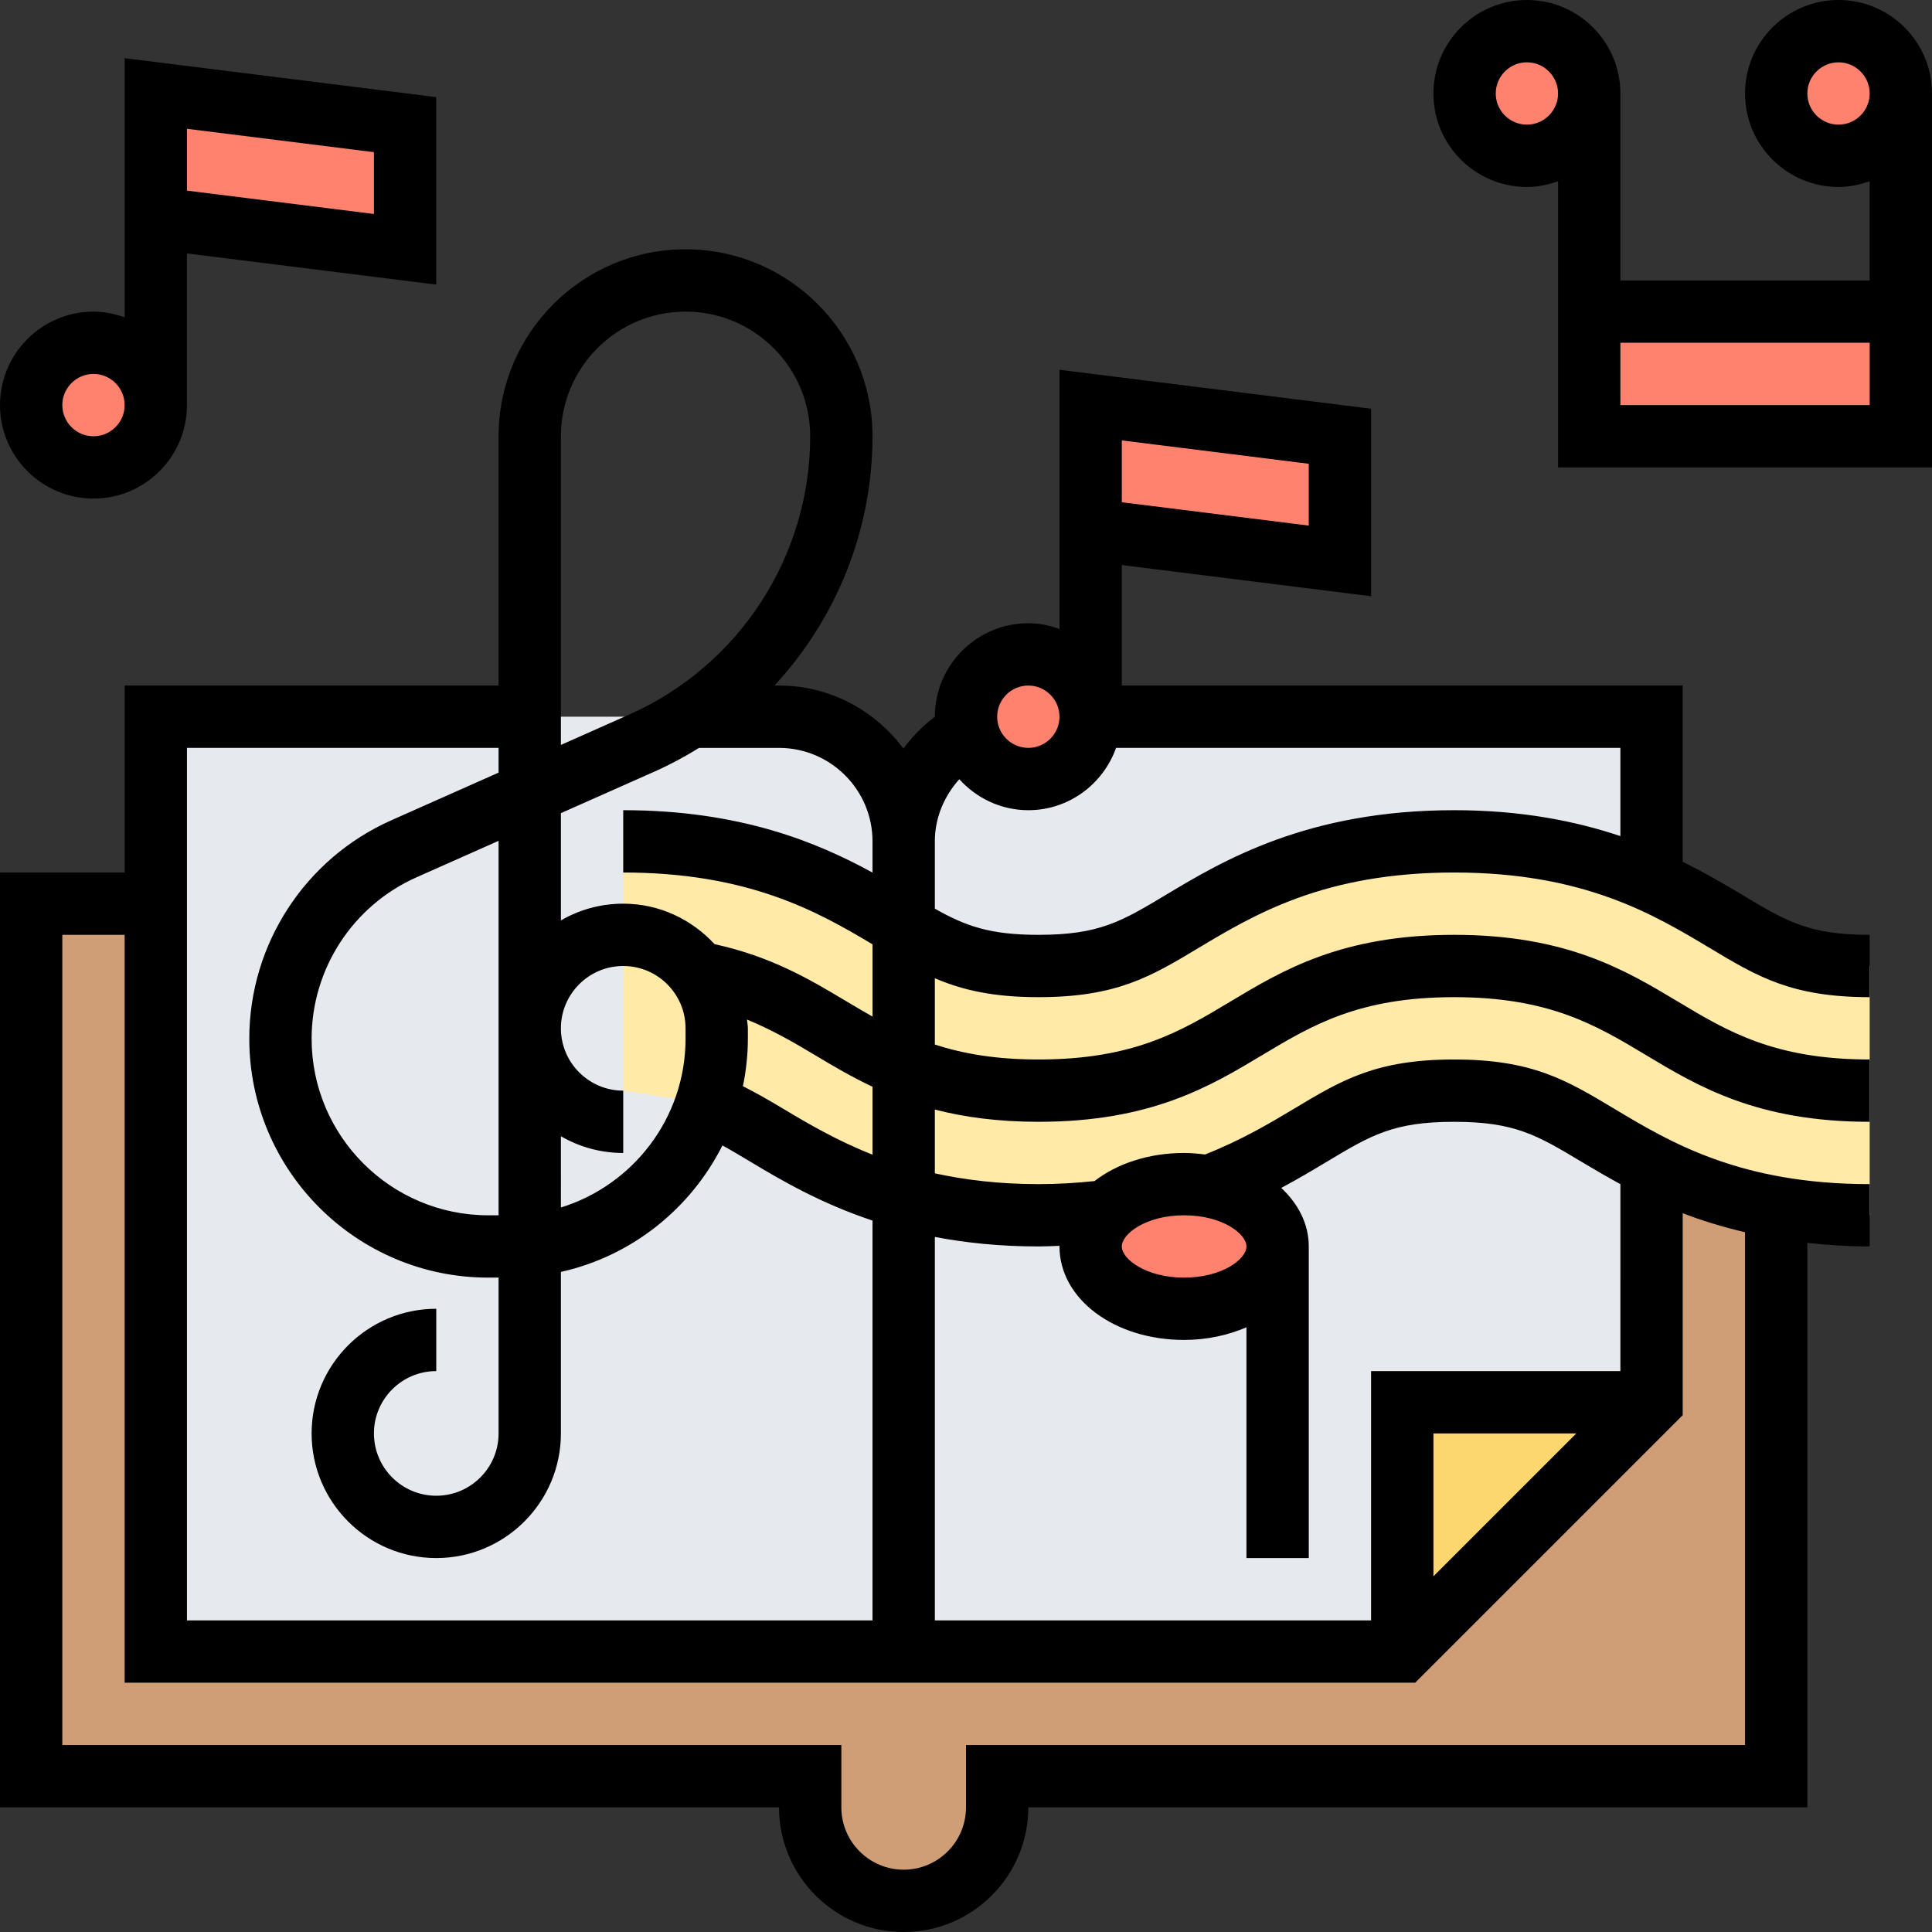
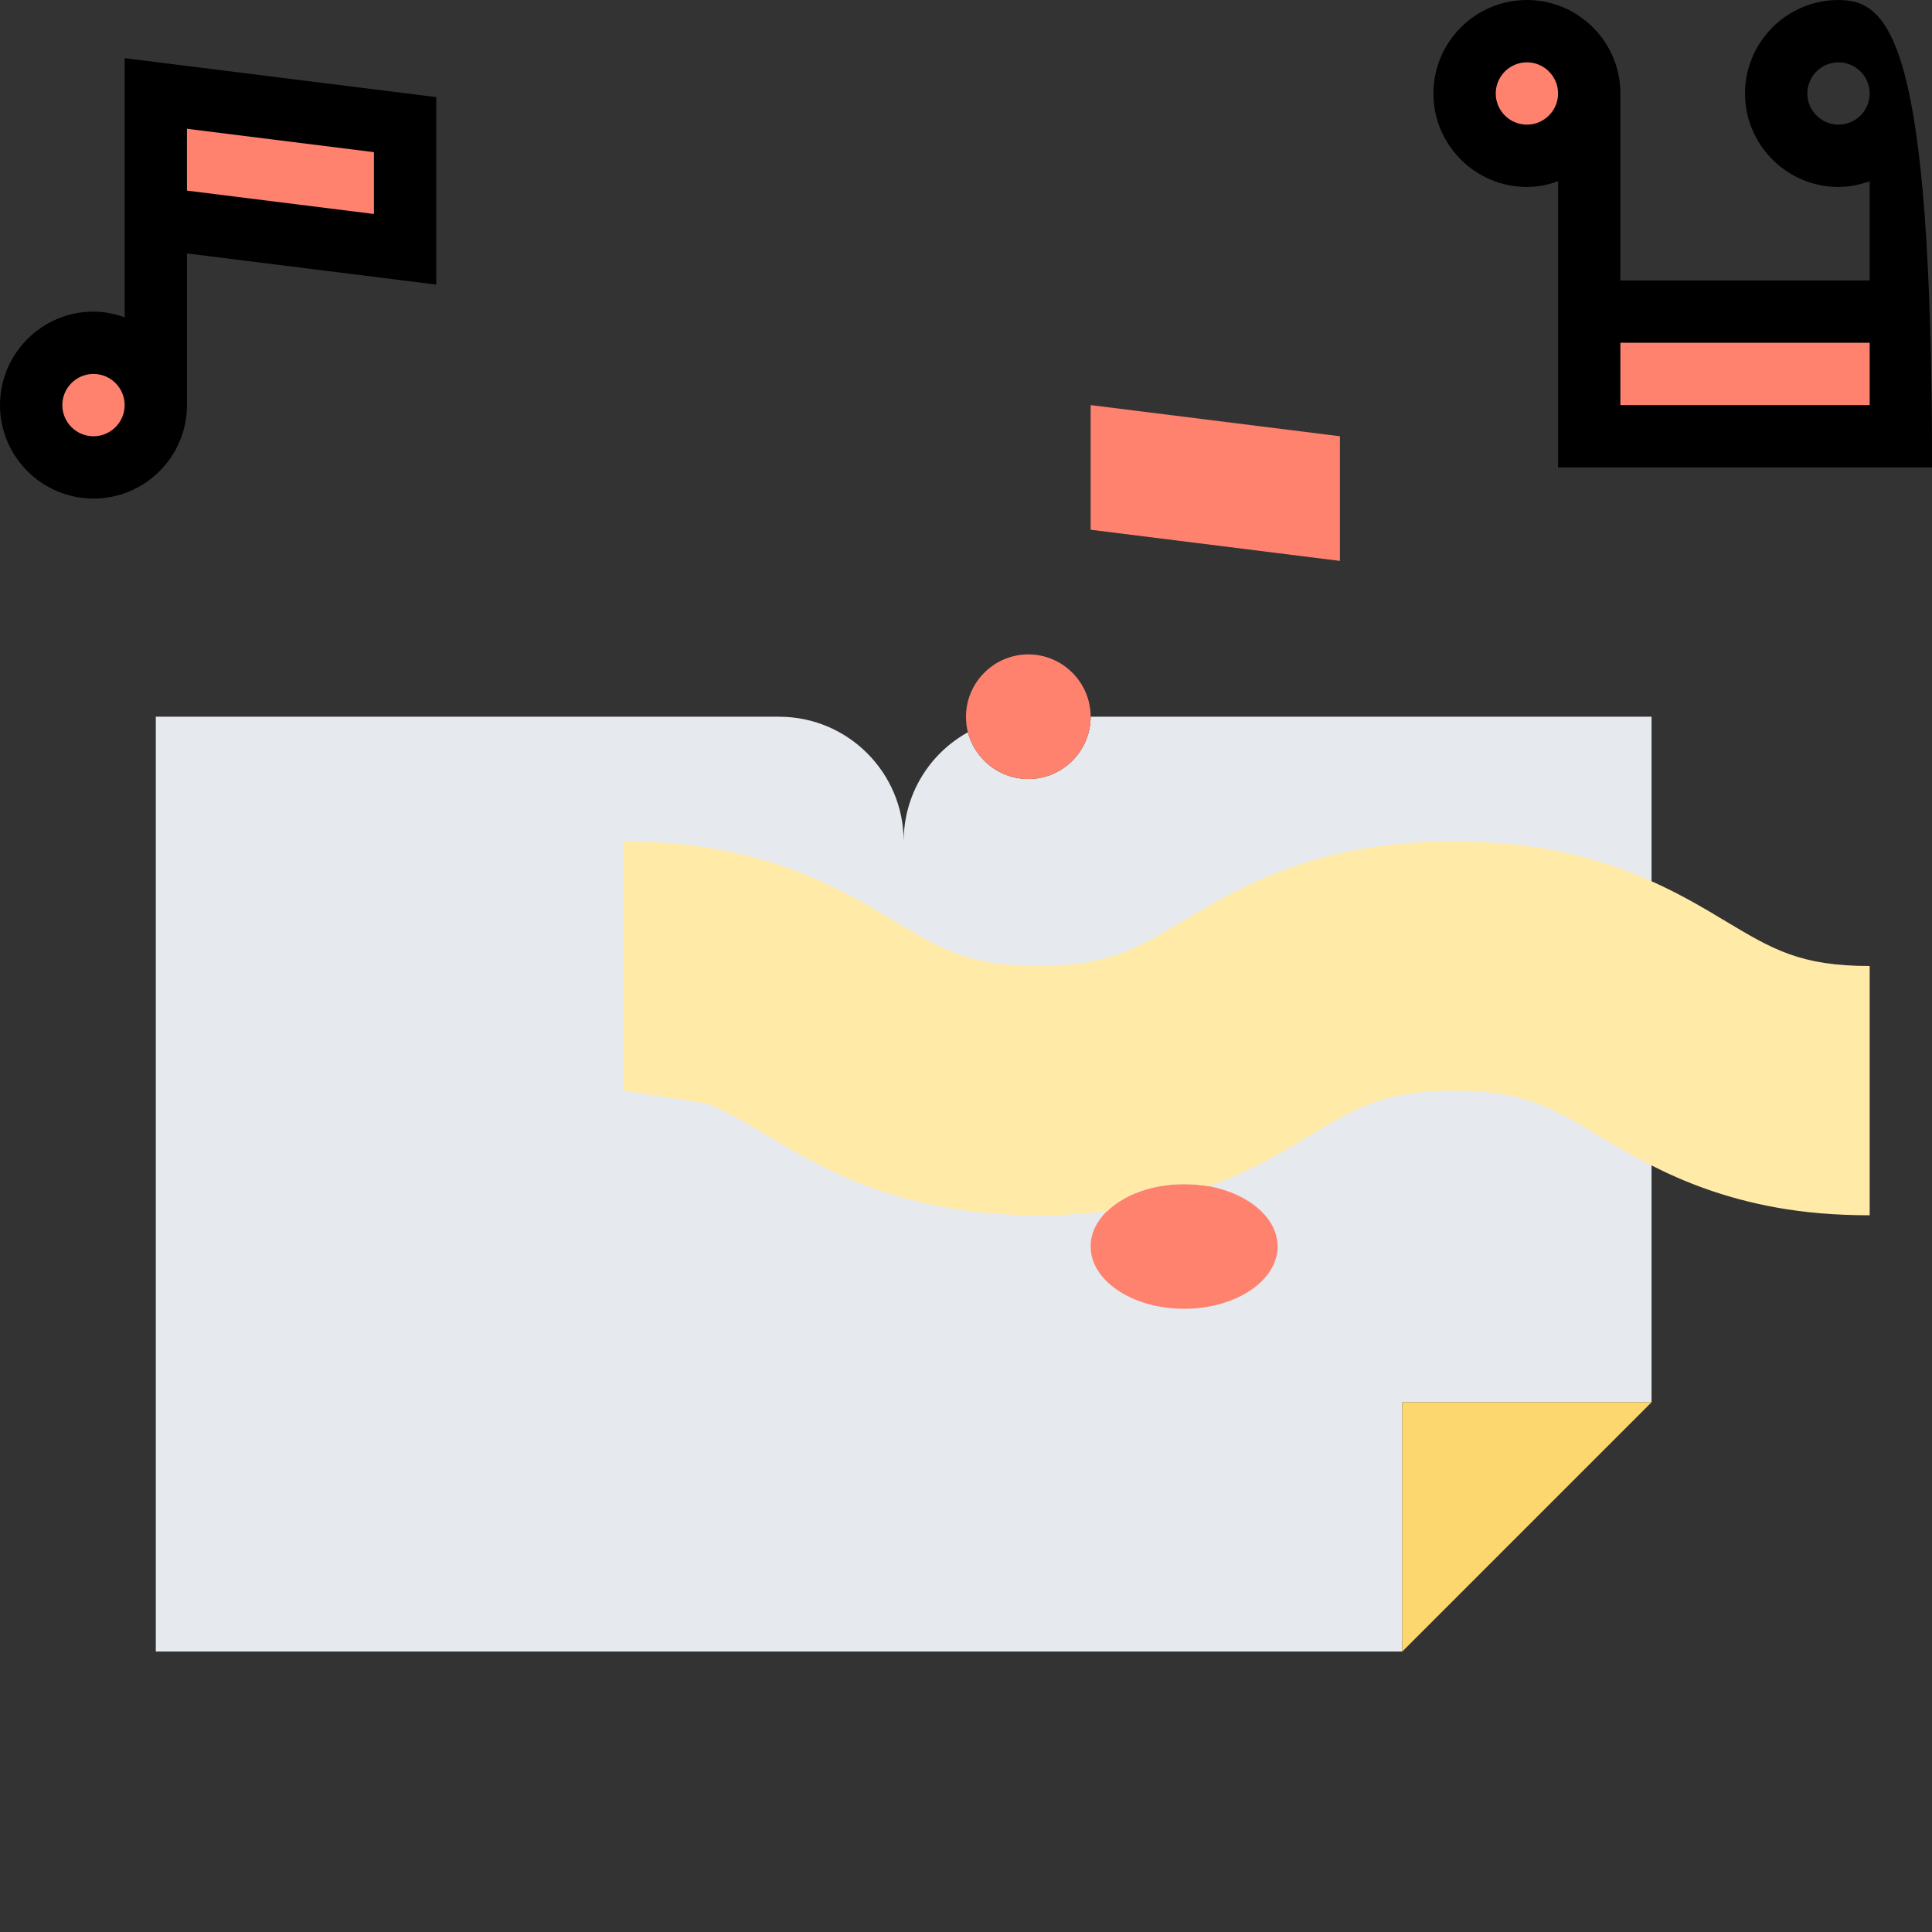
<svg xmlns="http://www.w3.org/2000/svg" id="Layer_5" style="enable-background:new 0 0 62 62;" version="1.1" viewBox="0 0 62 62" xml:space="preserve">
  <rect x="0" y="0" width="62" height="62" fill="#333333" stroke="none" />
  <g>
    <g>
      <g>
-         <path d="M57,38.75V57H32v1c0,1.66-1.34,3-3,3c-0.83,0-1.58-0.34-2.12-0.88C26.34,59.58,26,58.83,26,58v-1     H1V29h4v24h24h16l8-8v-7.6C54.06,37.94,55.35,38.45,57,38.75z" style="fill:#CF9E76;" />
-       </g>
+         </g>
      <g>
        <path d="M35,23c0,1.1-0.9,2-2,2c-0.93,0-1.71-0.64-1.94-1.5C29.83,24.18,29,25.49,29,27c0-2.21-1.79-4-4-4     H5v30h40v-8h8V23H35z" style="fill:#E6E9ED;" />
      </g>
      <g>
        <polygon points="53,45 45,53 45,45    " style="fill:#FCD770;" />
      </g>
      <g>
        <polygon points="13,4 13,8 5,7 5,3    " style="fill:#FF826E;" />
      </g>
      <g>
        <polygon points="43,14 43,18 35,17 35,13    " style="fill:#FF826E;" />
      </g>
      <g>
        <rect height="4" style="fill:#FF826E;" width="10" x="51" y="10" />
      </g>
      <g>
-         <circle cx="59" cy="3" r="2" style="fill:#FF826E;" />
-       </g>
+         </g>
      <g>
        <circle cx="49" cy="3" r="2" style="fill:#FF826E;" />
      </g>
      <g>
        <circle cx="3" cy="13" r="2" style="fill:#FF826E;" />
      </g>
      <g>
        <path d="M38.81,38.07C40.08,38.31,41,39.09,41,40c0,1.1-1.34,2-3,2s-3-0.9-3-2c0-0.42,0.19-0.8,0.52-1.13     h0.01C36.07,38.34,36.97,38,38,38C38.28,38,38.55,38.03,38.81,38.07z" style="fill:#FF826E;" />
      </g>
      <g>
        <path d="M33,21c1.1,0,2,0.9,2,2s-0.9,2-2,2c-0.93,0-1.71-0.64-1.94-1.5C31.02,23.34,31,23.17,31,23     C31,21.9,31.9,21,33,21z" style="fill:#FF826E;" />
      </g>
      <g>
        <path d="M55.39,29.57c-0.68-0.41-1.45-0.87-2.39-1.29c-1.56-0.7-3.56-1.28-6.34-1.28     c-4.44,0-6.91,1.49-8.72,2.57C36.45,30.46,35.55,31,33.33,31c-2.09,0-3-0.47-4.33-1.26c-0.09-0.06-0.18-0.11-0.28-0.17     C26.92,28.49,24.44,27,20,27v8l2.67,0.41c0.65,0.25,1.22,0.59,1.93,1.02c1.11,0.66,2.48,1.48,4.4,2.01     c1.2,0.34,2.62,0.56,4.33,0.56c0.79,0,1.51-0.05,2.19-0.13h0.01C36.07,38.34,36.97,38,38,38c0.28,0,0.55,0.03,0.81,0.07     c1.34-0.5,2.37-1.11,3.24-1.64c1.49-0.89,2.39-1.43,4.61-1.43c2.23,0,3.13,0.54,4.61,1.43c0.52,0.31,1.08,0.64,1.73,0.97     c1.06,0.54,2.35,1.05,4,1.35c0.89,0.16,1.88,0.25,3,0.25v-8C57.77,31,56.88,30.46,55.39,29.57z" style="fill:#FFEAA7;" />
      </g>
    </g>
    <g>
      <path d="M3,16c1.654,0,3-1.346,3-3V8.133l8,1V3.117L4,1.867v8.317C3.686,10.072,3.352,10,3,10c-1.654,0-3,1.346-3,3S1.346,16,3,16    z M6,4.133l6,0.75v1.984l-6-0.75V4.133z M3,12c0.551,0,1,0.449,1,1s-0.449,1-1,1s-1-0.449-1-1S2.449,12,3,12z" />
-       <path d="M59,0c-1.654,0-3,1.346-3,3s1.346,3,3,3c0.352,0,0.686-0.072,1-0.184V9h-8V3c0-1.654-1.346-3-3-3s-3,1.346-3,3    s1.346,3,3,3c0.352,0,0.686-0.072,1-0.184V15h12V3C62,1.346,60.654,0,59,0z M59,4c-0.551,0-1-0.449-1-1s0.449-1,1-1s1,0.449,1,1    S59.551,4,59,4z M49,4c-0.551,0-1-0.449-1-1s0.449-1,1-1s1,0.449,1,1S49.551,4,49,4z M52,13v-2h8v2H52z" />
-       <path d="M54,27.655V22H36v-3.867l8,1v-6.016l-10-1.25v8.317C33.686,20.072,33.352,20,33,20c-1.654,0-3,1.346-3,3c0,0,0,0,0,0.001    c-0.388,0.291-0.723,0.638-1.008,1.021C28.08,22.802,26.637,22,25,22h-0.148C26.833,19.862,28,17.023,28,14c0-3.309-2.691-6-6-6    s-6,2.691-6,6v8H4v6H0v30h25c0,2.206,1.794,4,4,4s4-1.794,4-4h25V39.885C58.628,39.953,59.284,40,60,40v-2    c-4.164,0-6.408-1.346-8.212-2.428C50.266,34.659,49.167,34,46.664,34c-2.504,0-3.603,0.66-5.125,1.573    c-0.805,0.483-1.721,1.024-2.869,1.476C38.451,37.022,38.23,37,38,37c-1.142,0-2.155,0.344-2.877,0.902    C34.545,37.963,33.946,38,33.327,38c-1.282,0-2.366-0.138-3.327-0.346v-2.047C30.932,35.847,32.014,36,33.327,36    c3.611,0,5.509-1.138,7.183-2.143C42.103,32.902,43.606,32,46.664,32s4.562,0.902,6.154,1.857C54.492,34.862,56.389,36,60,36v-2    c-3.057,0-4.561-0.902-6.153-1.857C52.172,31.138,50.275,30,46.664,30c-3.611,0-5.508,1.138-7.182,2.143    C37.889,33.098,36.384,34,33.327,34c-1.378,0-2.43-0.189-3.327-0.479v-2.128C30.872,31.767,31.855,32,33.327,32    c2.503,0,3.602-0.659,5.125-1.573C40.256,29.346,42.5,28,46.664,28c4.165,0,6.408,1.346,8.211,2.427C56.397,31.34,57.496,32,60,32    v-2c-1.95,0-2.667-0.43-4.097-1.288C55.365,28.389,54.731,28.018,54,27.655z M36,14.133l6,0.75v1.984l-6-0.75V14.133z M33,22    c0.551,0,1,0.449,1,1s-0.449,1-1,1s-1-0.449-1-1S32.449,22,33,22z M18,14c0-2.206,1.794-4,4-4s4,1.794,4,4    c0,3.858-2.278,7.362-5.803,8.929L18,23.906V14z M18,36.463C18.589,36.805,19.272,37,20,37v-2c-1.103,0-2-0.897-2-2s0.897-2,2-2    s2,0.897,2,2v0.333c0,2.545-1.687,4.703-4,5.417V36.463z M6,24h10v0.794l-3.447,1.532C9.787,27.556,8,30.306,8,33.333    C8,37.561,11.439,41,15.667,41H16v5c0,1.103-0.897,2-2,2s-2-0.897-2-2s0.897-2,2-2v-2c-2.206,0-4,1.794-4,4s1.794,4,4,4    s4-1.794,4-4v-5.183c2.273-0.506,4.164-2.028,5.184-4.059c0.281,0.154,0.576,0.33,0.907,0.529    c0.973,0.584,2.229,1.322,3.909,1.883V52H6V24z M16,26.983V39h-0.333C12.542,39,10,36.458,10,33.333    c0-2.237,1.321-4.27,3.366-5.179L16,26.983z M56,56H31v2c0,1.103-0.897,2-2,2s-2-0.897-2-2v-2H2V30h2v24h24h2h15.414L54,45.414    v-6.481c0.6,0.232,1.267,0.438,2,0.611V56z M46,50.586V46h4.586L46,50.586z M38,39c1.221,0,2,0.592,2,1s-0.779,1-2,1s-2-0.592-2-1    S36.779,39,38,39z M33.327,40c0.228,0,0.451-0.012,0.675-0.02C34.003,39.987,34,39.993,34,40c0,1.682,1.757,3,4,3    c0.738,0,1.413-0.154,2-0.405V50h2V40c0-0.722-0.337-1.367-0.883-1.879c0.542-0.288,1.023-0.576,1.451-0.833    C43.997,36.43,44.714,36,46.664,36c1.949,0,2.667,0.43,4.097,1.288c0.368,0.221,0.786,0.465,1.239,0.713V44h-8v8H30V39.695    C30.986,39.882,32.083,40,33.327,40z M28,37.054c-1.141-0.45-2.066-0.993-2.889-1.487c-0.443-0.266-0.854-0.498-1.269-0.71    c0.1-0.493,0.158-1.002,0.158-1.524V33c0-0.096-0.022-0.187-0.028-0.281c0.789,0.324,1.479,0.719,2.177,1.138    c0.569,0.342,1.171,0.697,1.851,1.019V37.054z M27.178,32.143c-1.189-0.713-2.424-1.446-4.247-1.844    C22.199,29.506,21.161,29,20,29c-0.728,0-1.411,0.195-2,0.537v-3.442l3.01-1.337c0.496-0.22,0.97-0.476,1.423-0.757H25    c1.654,0,3,1.346,3,3v1.001C26.233,27.034,23.756,26,20,26v2c4.007,0,6.23,1.246,8,2.305v2.318    C27.724,32.466,27.451,32.306,27.178,32.143z M37.422,28.713C35.994,29.57,35.276,30,33.327,30c-1.567,0-2.341-0.284-3.327-0.84    V27c0-0.752,0.297-1.451,0.785-1.994C31.334,25.612,32.119,26,33,26c1.302,0,2.402-0.839,2.816-2H52v2.831    C50.569,26.353,48.836,26,46.664,26C41.946,26,39.225,27.632,37.422,28.713z" />
+       <path d="M59,0c-1.654,0-3,1.346-3,3s1.346,3,3,3c0.352,0,0.686-0.072,1-0.184V9h-8V3c0-1.654-1.346-3-3-3s-3,1.346-3,3    s1.346,3,3,3c0.352,0,0.686-0.072,1-0.184V15h12C62,1.346,60.654,0,59,0z M59,4c-0.551,0-1-0.449-1-1s0.449-1,1-1s1,0.449,1,1    S59.551,4,59,4z M49,4c-0.551,0-1-0.449-1-1s0.449-1,1-1s1,0.449,1,1S49.551,4,49,4z M52,13v-2h8v2H52z" />
    </g>
  </g>
</svg>